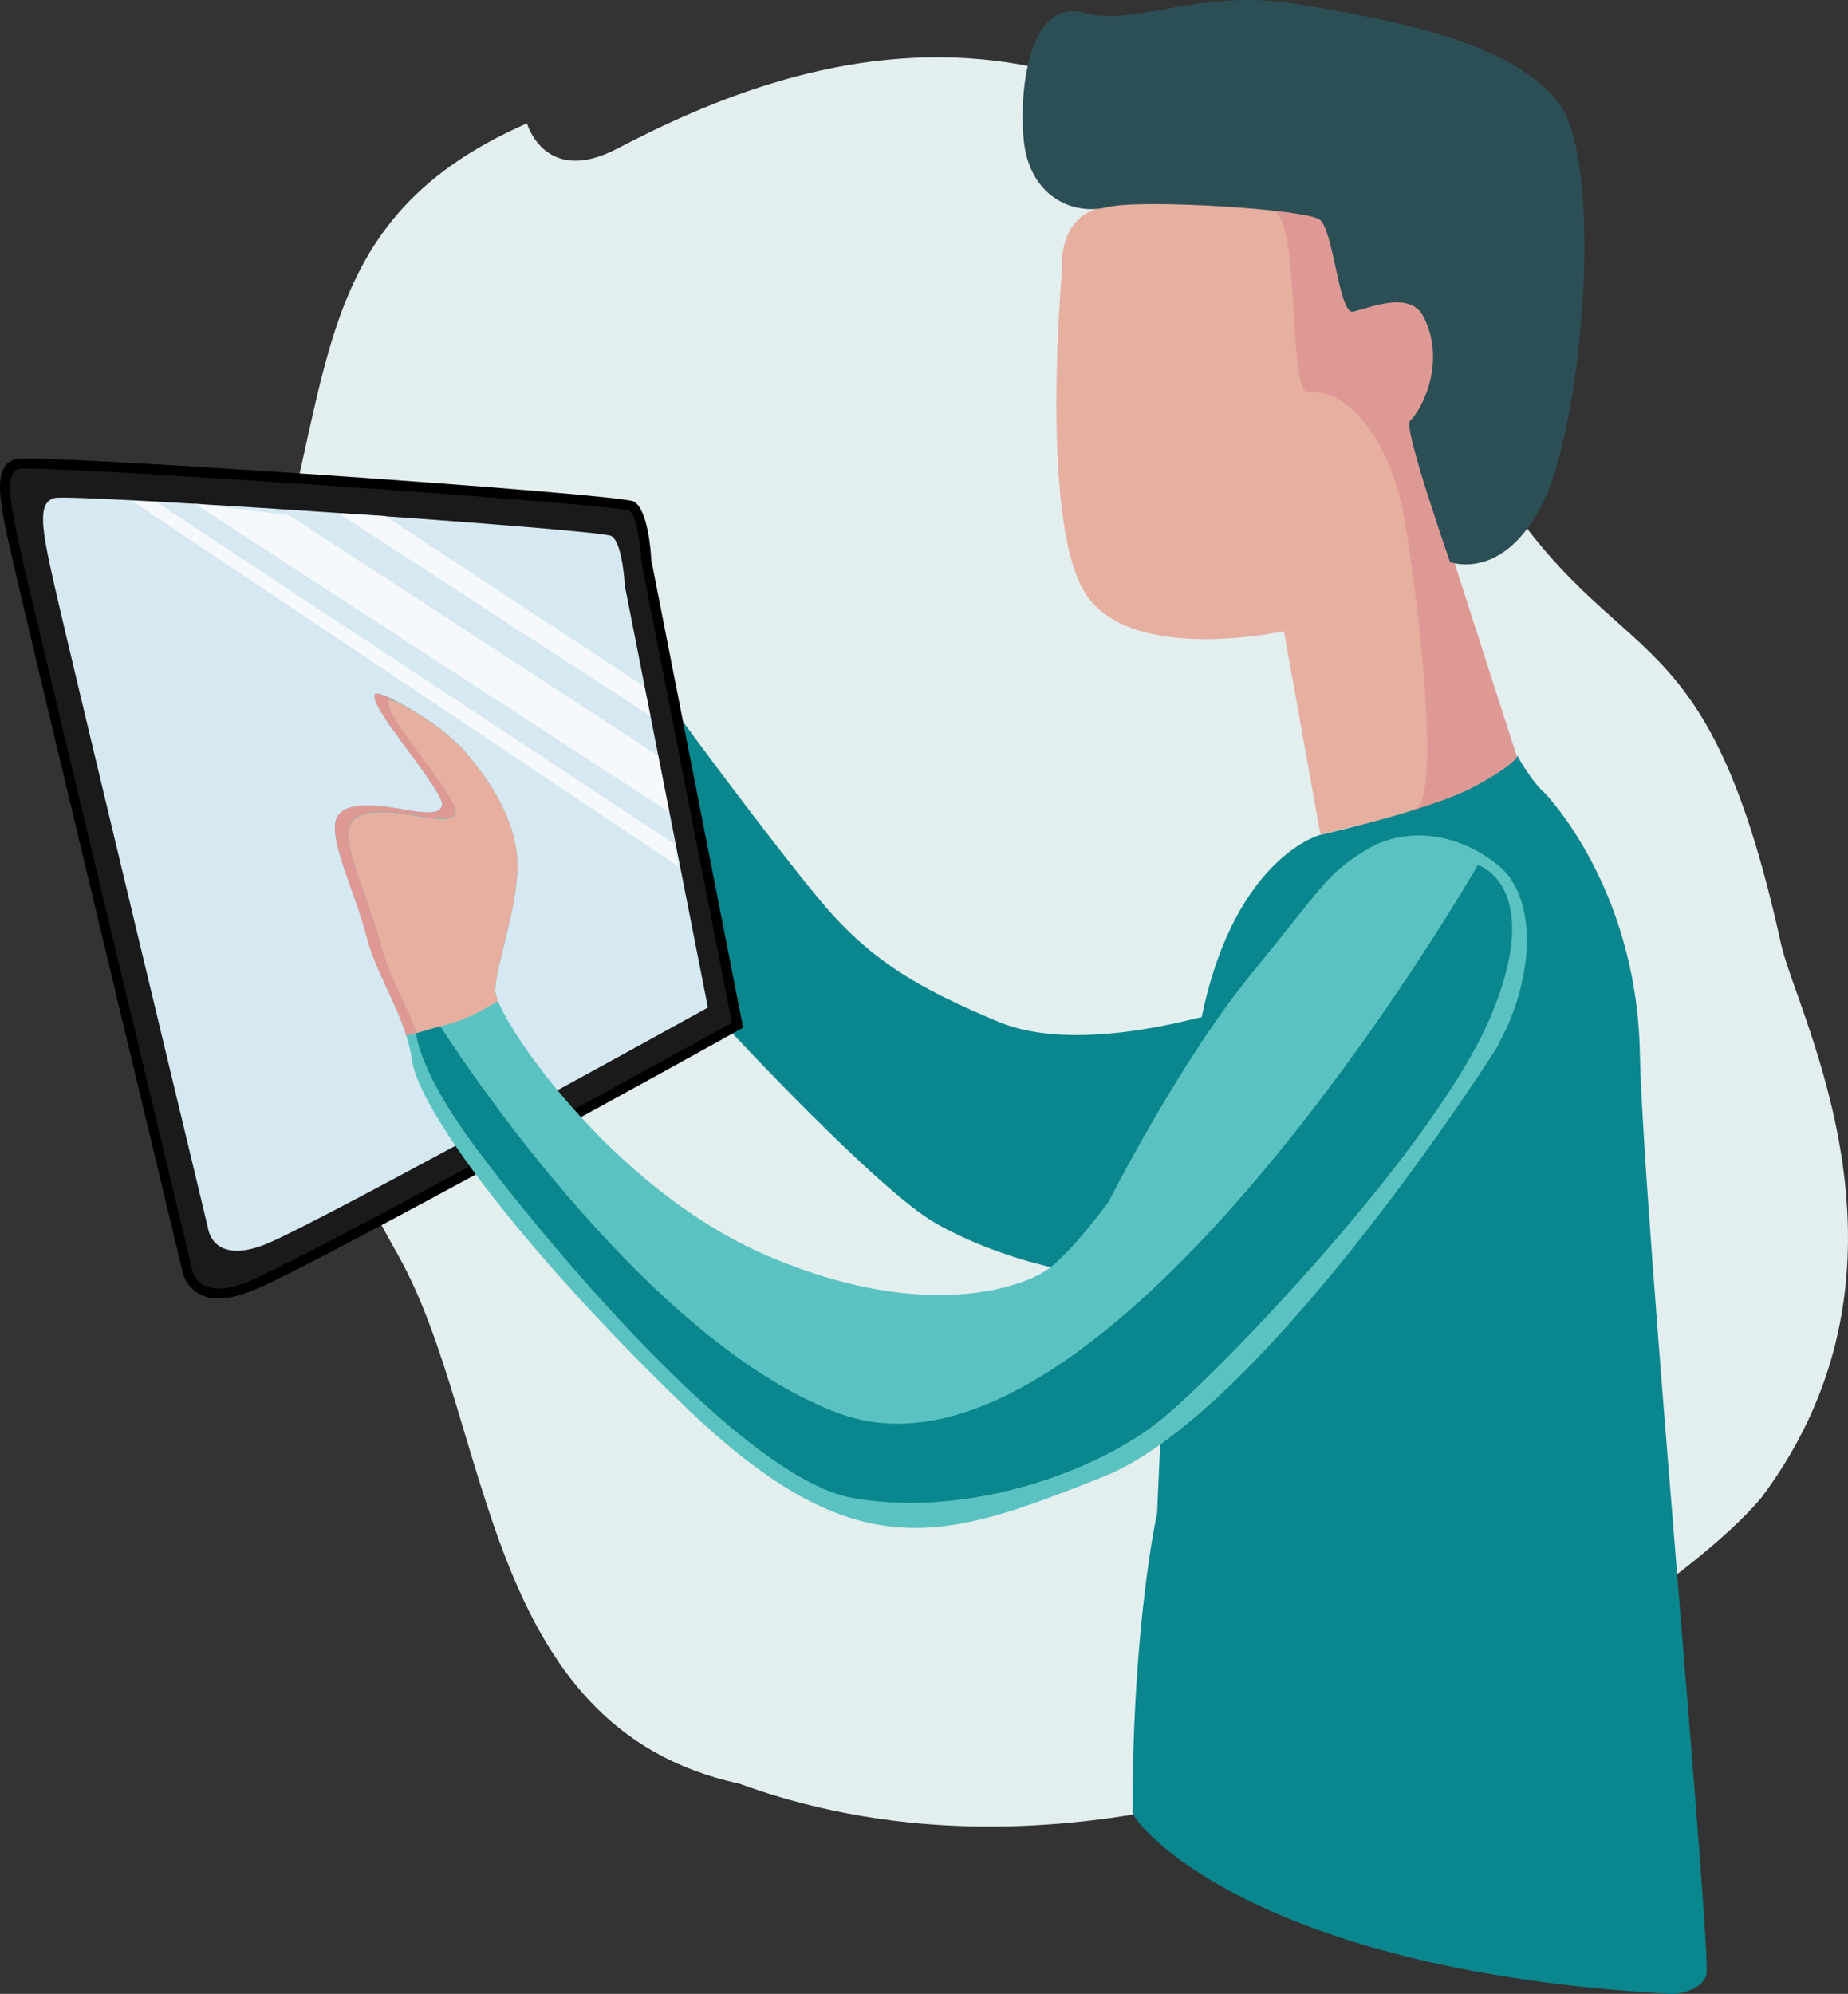
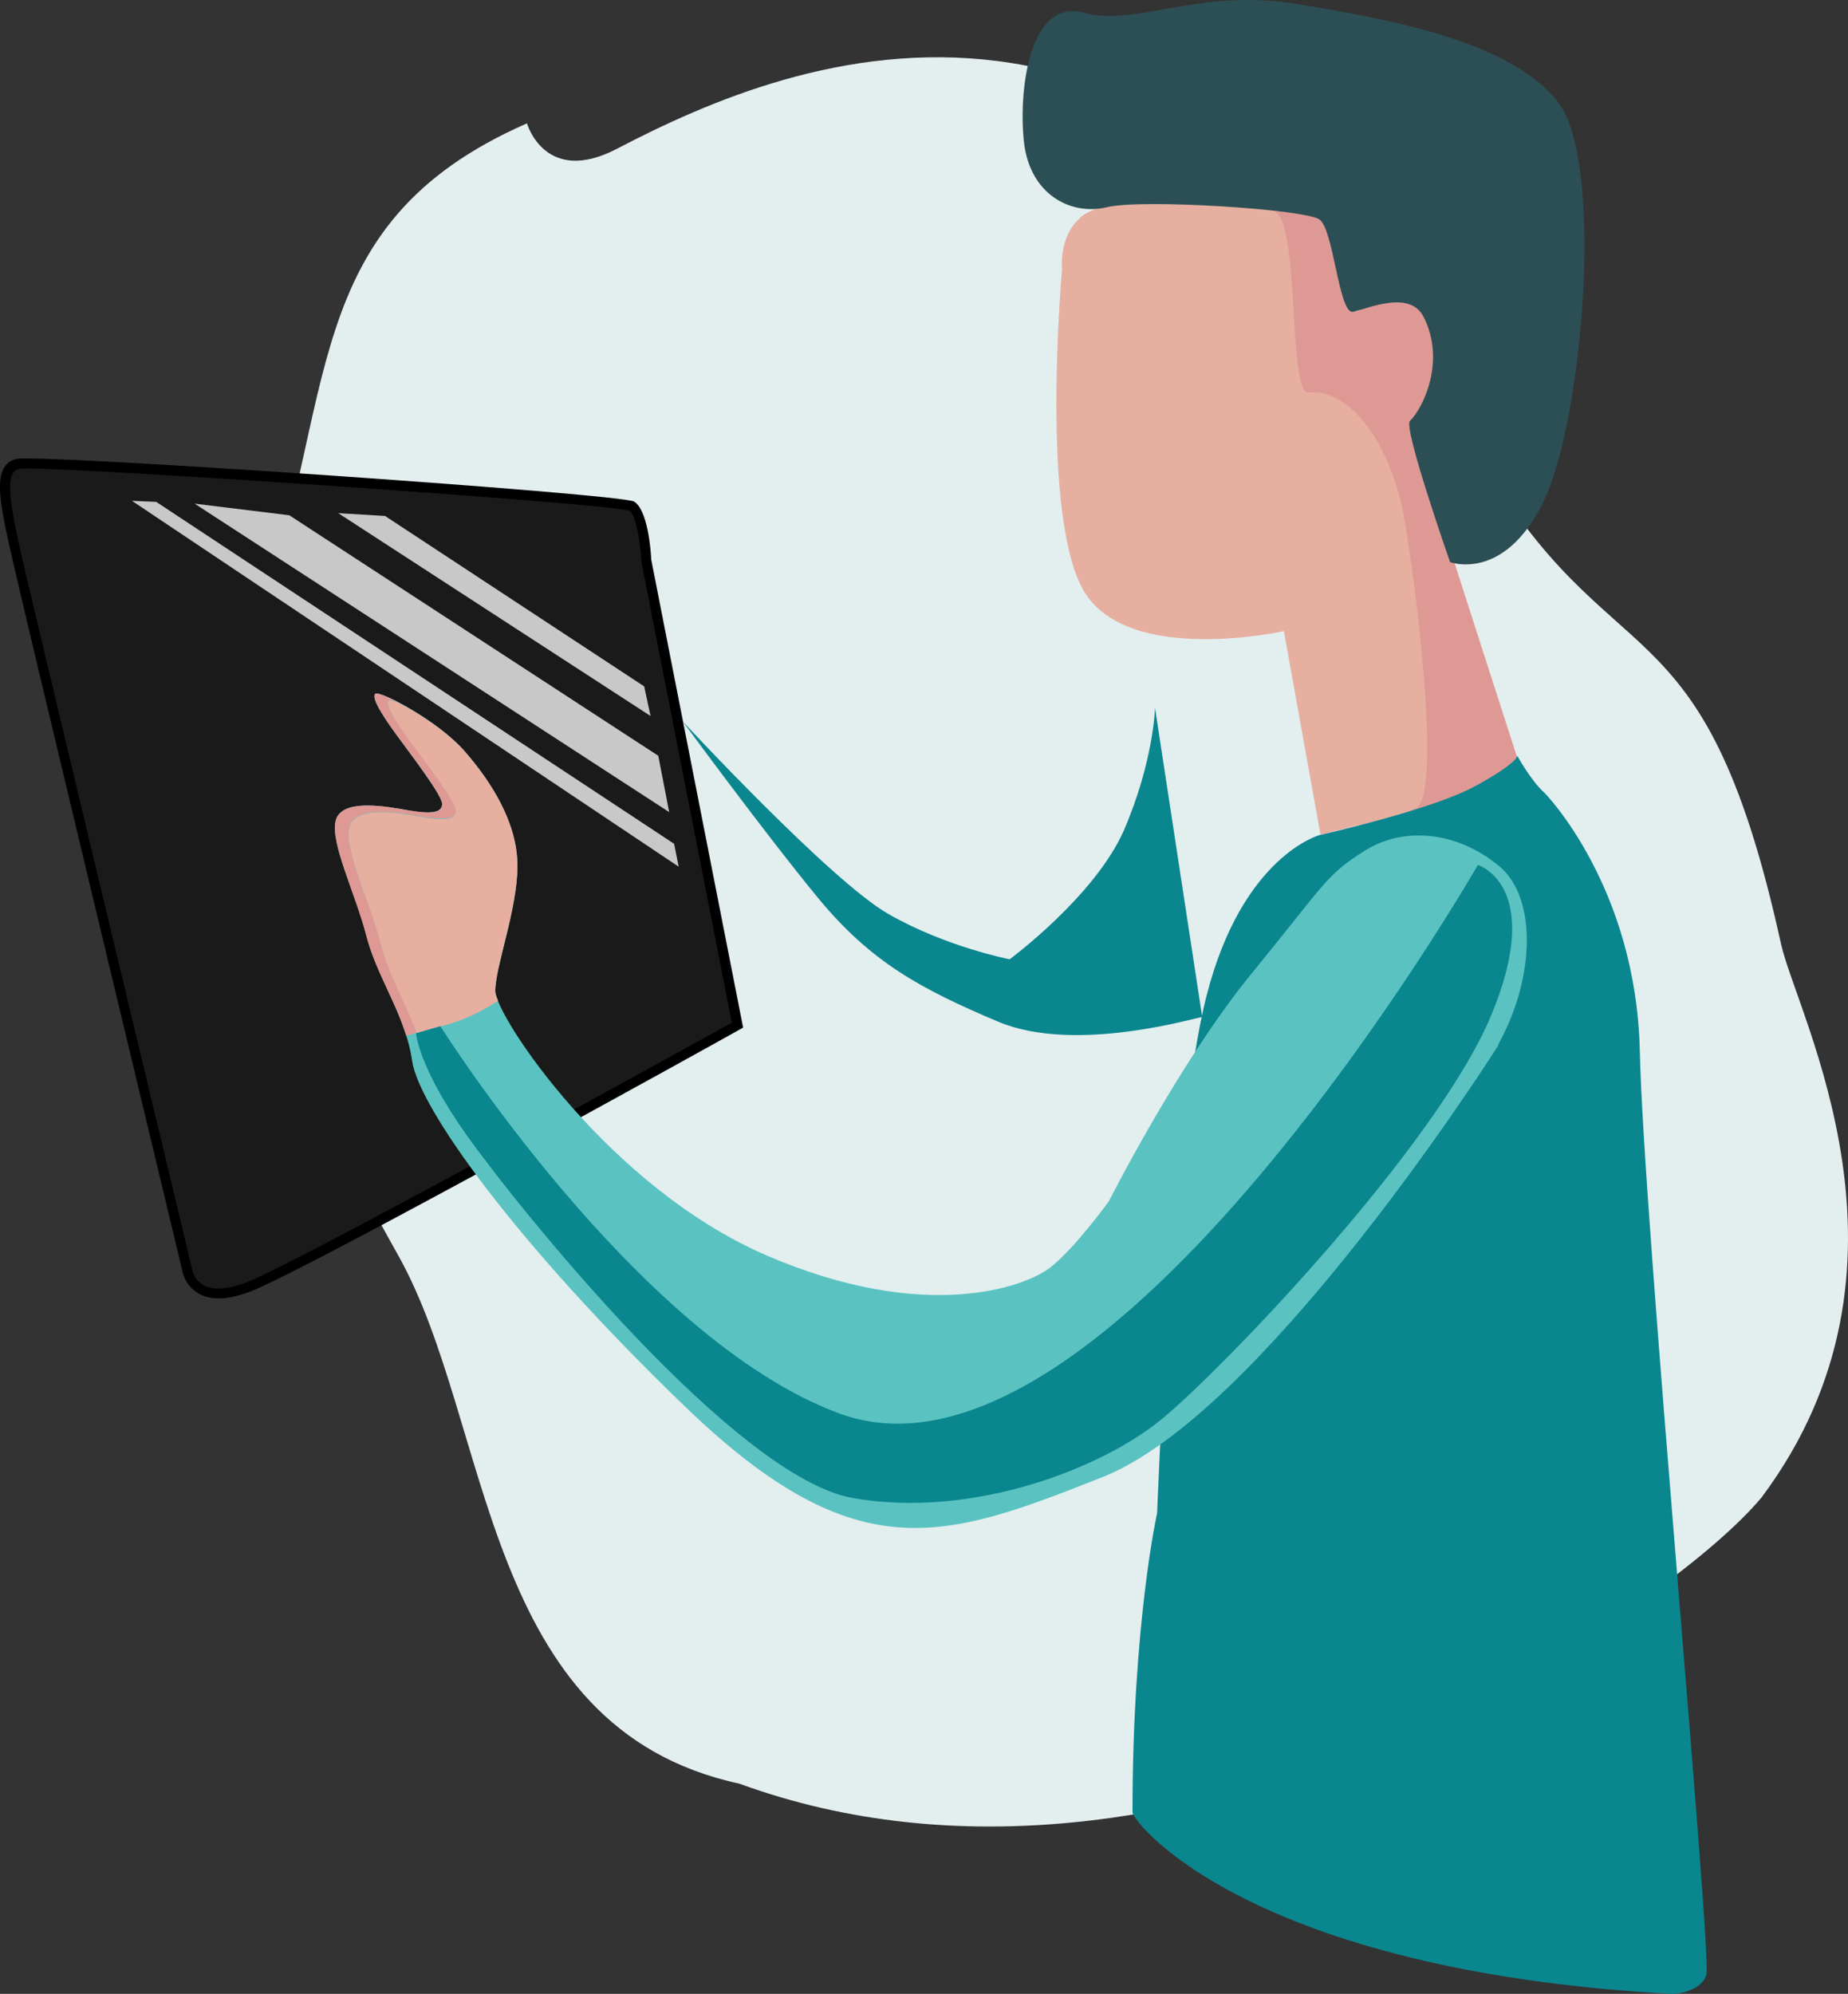
<svg xmlns="http://www.w3.org/2000/svg" xmlns:ns1="http://sodipodi.sourceforge.net/DTD/sodipodi-0.dtd" xmlns:ns2="http://www.inkscape.org/namespaces/inkscape" version="1.1" id="Layer_1" x="0px" y="0px" viewBox="0 0 524.908 566.235" xml:space="preserve" ns1:docname="Illustration-accompagnement.svg" width="524.908" height="566.235" ns2:version="0.92.4 (5da689c313, 2019-01-14)">
  <rect x="0" y="0" width="524.908" height="566.235" fill="#333333" stroke="none" />
  <defs id="defs4445" />
  <ns1:namedview pagecolor="#ffffff" bordercolor="#666666" borderopacity="1" objecttolerance="10" gridtolerance="10" guidetolerance="10" ns2:pageopacity="0" ns2:pageshadow="2" ns2:window-width="640" ns2:window-height="480" id="namedview4443" showgrid="false" ns2:zoom="0.12421053" ns2:cx="14.776581" ns2:cy="221.60466" ns2:window-x="0" ns2:window-y="0" ns2:window-maximized="0" ns2:current-layer="Layer_1" />
  <style type="text/css" id="style4398">
	.st0{fill:#E3EEEF;}
	.st1{fill:#DF9994;}
	.st2{fill:#E6AFA0;}
	.st3{fill:#2C4F55;}
	.st4{fill:#0A868E;}
	.st5{fill:#1A1A1A;}
	.st6{fill:#D6E8F2;}
	.st7{display:none;fill:#FFFFFF;}
	.st8{fill:#5AC3C1;}
	.st9{opacity:0.76;fill:#FFFFFF;}
</style>
  <g id="g4402" transform="translate(-1385.223,-605.37)">
    <path class="st0" d="m 1804.5,733.5 c 38.7,67.5 64.3,38.4 86.6,139.9 4.6,20.7 43.6,91.5 -5.5,157.2 -26.6,32.1 -165.4,126.9 -290.4,81.3 -73.5,-15.9 -69.9,-101.8 -96.8,-149.9 -32,-57 -56.6,-114.2 -41,-175.6 24.4,-67.8 11.4,-117 77.5,-146 0,0 5.1,17.9 25.6,7.2 51.3,-26.8 155.6,-68.2 244,85.9 z" id="path4400" ns2:connector-curvature="0" style="fill:#e3eeef" />
  </g>
  <g id="g4408" transform="translate(-1385.223,-605.37)">
    <path class="st1" d="m 1779.4,748.3 c -3.2,-10.2 -6.5,-16.3 -7.1,-19.1 -0.9,-4 -14.1,-12.6 -15.2,-12.3 -7,2.2 -2.7,-45.5 -11.3,-47 -13.8,-2.6 -42.7,-2.8 -53.9,-2.6 2,-1.7 4.7,-2.9 8.4,-3.2 4.1,-0.4 33.4,-1.3 58,2.5 10.3,1.6 9.2,29 12.5,27.1 0.9,-0.5 6.2,-2.7 12.7,-2.8 4.6,-0.1 11.9,6.7 10.9,18.6 -1.1,11.9 -6.7,13 -7.4,15.8 -0.7,2.8 1.8,9.5 4.9,19.7 3.2,10.2 24.3,75.6 24.3,75.6 0,0 -3.1,5 -11.5,8.8 -7.5,3.4 -23,7.7 -33.6,10.4 8.1,-2.4 11.5,-81.3 8.3,-91.5 z" id="path4404" ns2:connector-curvature="0" style="fill:#df9994" />
    <path class="st2" d="m 1749.9,784.6 c 0,0 -44,9.8 -56.7,-11.2 -12.7,-21.1 -6.3,-91.6 -6.3,-91.6 0,0 -1,-9.3 5.1,-14.5 10.5,-8.8 40.6,-4.8 54.5,-2.3 8.5,1.6 4.1,52.8 10.6,51.9 8.2,-1.1 19.9,7.7 25.9,30.4 2.7,10.3 12.7,83.9 4.3,87.7 -4.8,2.2 -8.1,2.4 -16.1,4.7 -6.4,1.6 -10.9,2.7 -10.9,2.7 z" id="path4406" ns2:connector-curvature="0" style="fill:#e6afa0" />
  </g>
  <path class="st3" d="m 290.777,39.73 c -1.5,-15.7 2.2,-40.2 17,-36.1 14.8,4.1 32.5,-7.1 60.5,-2.5 28,4.6 60.3,10.7 74,27.5 13.7,16.8 7.3,91 -3.9,113.9 -11.2,22.9 -26.5,17.1 -26.5,17.1 0,0 -13.4,-38.3 -11.4,-40.1 3.6,-3.4 10.4,-17 3.8,-29.7 -4,-7.5 -15.7,-2.2 -19.9,-1.3 -4.1,1 -5.5,-23.3 -9.6,-26.2 -4.1,-2.9 -50.3,-5.9 -60.3,-3.5 -10.1,2.5 -22.2,-3.4 -23.7,-19.1 z" id="path4410" ns2:connector-curvature="0" style="fill:#2c4f55" />
-   <path class="st4" d="m 341.477,288.83 c -1.4,0 -36,10.6 -58,1.3 -22,-9.3 -36.1,-16.9 -51.1,-35.1 -15,-18.2 -38.4,-50.1 -38.4,-50.1 l 13.4,87.8 c 0,0 41.9,45.2 58.3,54.6 16.4,9.4 34.5,12.9 34.5,12.9 0,0 24.1,-17.8 32.4,-36.5 8.5,-19.6 8.9,-34.9 8.9,-34.9 z" id="path4412" ns2:connector-curvature="0" style="fill:#0a868e" />
+   <path class="st4" d="m 341.477,288.83 c -1.4,0 -36,10.6 -58,1.3 -22,-9.3 -36.1,-16.9 -51.1,-35.1 -15,-18.2 -38.4,-50.1 -38.4,-50.1 c 0,0 41.9,45.2 58.3,54.6 16.4,9.4 34.5,12.9 34.5,12.9 0,0 24.1,-17.8 32.4,-36.5 8.5,-19.6 8.9,-34.9 8.9,-34.9 z" id="path4412" ns2:connector-curvature="0" style="fill:#0a868e" />
  <g id="g4418" transform="translate(-1385.223,-605.37)">
    <path class="st5" d="m 1568.8,764.6 c 0,0 -0.7,-13.4 -4.2,-15.5 -3.5,-2.1 -168.7,-13.4 -174.3,-11.9 -5.6,1.4 -3.9,10.3 0,27.5 3.9,17.2 48,201 48,201 0,0 1.2,11.7 17.8,5.2 16.6,-6.6 138.6,-74.2 138.6,-74.2 z" id="path4414" ns2:connector-curvature="0" style="fill:#1a1a1a" />
    <path d="m 1447.3,974.1 c 2.7,0 5.8,-0.7 9.4,-2.1 16.5,-6.5 133.8,-71.5 138.7,-74.3 l 0.9,-0.5 -26.1,-132.9 c -0.1,-2.6 -1,-14.2 -4.9,-16.5 -3.7,-2.2 -169.2,-13.6 -175.4,-12.1 -7.2,1.8 -4.9,12.1 -1,29.1 3.8,17 47.6,199.2 48,201 v 0 c 0,0 0.5,4.3 4.4,6.7 1.7,1.1 3.7,1.6 6,1.6 z m 145.8,-78.3 c -11.2,6.2 -121.9,67.4 -137.5,73.6 -5.6,2.2 -10,2.5 -12.8,0.8 -2.8,-1.7 -3.1,-4.8 -3.1,-4.8 -0.5,-2 -44.2,-184.2 -48.1,-201.1 -3.5,-15.7 -5.3,-24.7 -1,-25.8 5.8,-1.2 167.9,9.8 173.4,11.9 1.7,1 3.1,8.2 3.4,14.3 v 0.2 z" id="path4416" ns2:connector-curvature="0" />
  </g>
  <path class="st4" d="m 438.777,225.23 c 0,0 26,26.5 27,73.4 1,46.9 20.5,256 18.9,262.1 -1,4.1 -7.1,5.6 -10.1,5.5 -120,-6.6 -152.9,-48.8 -152.9,-51.6 0,-53.7 7,-85 7,-85 0,0 3.9,-107.5 14.1,-147.1 10.2,-39.6 32.1,-45.4 32.1,-45.4 0,0 31.7,-7.1 44,-13.8 12.3,-6.7 12.1,-8.7 12.1,-8.7 0,0 4,7.3 7.8,10.6 z" id="path4420" ns2:connector-curvature="0" style="fill:#0a868e" />
-   <path class="st6" d="m 177.477,166.33 c 0,0 -0.6,-12.2 -3.8,-14.1 -3.2,-1.9 -153.1,-12.1 -158.2,-10.8 -5.1,1.3 -3.5,9.3 0,24.9 3.5,15.6 43.6,182.4 43.6,182.4 0,0 1.1,10.6 16.2,4.7 15.1,-6 125.8,-67.3 125.8,-67.3 z" id="path4422" ns2:connector-curvature="0" style="fill:#d6e8f2" />
  <path class="st7" d="m 29.677,227.43 c 3.5,15.6 29.5,121.4 29.5,121.4 0,0 1.1,10.6 16.2,4.7 15.1,-5.9 95,-50.3 95,-50.3 0,0 -144.2,-91.4 -140.7,-75.8 z" id="path4424" ns2:connector-curvature="0" style="display:none;fill:#ffffff" />
  <path class="st8" d="m 425.977,295.83 c -0.3,0.5 -0.4,1.1 -0.7,1.5 -6,9.5 -68.1,104.7 -112,122.1 -44.8,17.7 -69.7,27.1 -118.4,-19.7 -48.7,-46.9 -75.9,-85.3 -77.8,-98.4 -1.9,-13.1 -9.7,-23.1 -12.9,-35.4 -3.2,-12.3 -10.5,-26.7 -8.8,-33 1.8,-6.3 14.4,-3.9 20.7,-2.8 6.3,1.1 9.5,0.7 9.5,-1.8 0,-2.5 -8.4,-13.4 -13,-19.7 -4.6,-6.3 -7,-10.5 -6,-11.6 1.1,-1.1 17.6,7.4 25.3,16.2 7.7,8.8 15.1,20.4 15.1,32.7 0,12.3 -6.3,28.5 -6.3,35.5 0,7 32.3,55.9 77.3,75.2 45,19.3 73.1,8.8 80.1,3.5 7,-5.3 16.9,-19 16.9,-19 0,0 20,-39.7 40.8,-65 20.7,-25.3 20.7,-27.5 31.8,-34.5 11.1,-7 26.2,-5.6 38.2,4.3 10.9,9 10.1,31.6 0.2,49.9 z" id="path4426" ns2:connector-curvature="0" style="fill:#5ac3c1" />
  <g id="g4432" transform="translate(-1385.223,-605.37)">
    <path class="st1" d="m 1480.6,838.3 c 1.8,-6.3 14.4,-3.9 20.7,-2.8 6.3,1.1 9.5,0.7 9.5,-1.8 0,-2.5 -8.4,-13.4 -13,-19.7 -4.6,-6.3 -7,-10.5 -6,-11.6 0.4,-0.4 3.1,0.6 6.6,2.4 -1.5,-0.6 -2.5,-0.8 -2.7,-0.6 -1.1,1.1 1.4,5.3 6,11.6 4.6,6.3 13,17.2 13,19.7 0,2.5 -3.2,2.8 -9.5,1.8 -6.3,-1.1 -19,-3.5 -20.7,2.8 -1.8,6.3 5.6,20.7 8.8,33 2.3,9.1 7.2,16.9 10.3,25.6 -1.1,0.3 -2.1,0.6 -3,0.8 -3,-9.8 -8.7,-18.3 -11.3,-28.2 -3.1,-12.2 -10.4,-26.6 -8.7,-33 z" id="path4428" ns2:connector-curvature="0" style="fill:#df9994" />
    <path class="st2" d="m 1484.5,840.2 c 1.8,-6.3 14.4,-3.9 20.7,-2.8 6.3,1.1 9.5,0.7 9.5,-1.8 0,-2.5 -8.4,-13.4 -13,-19.7 -4.6,-6.3 -7,-10.5 -6,-11.6 0.2,-0.2 1.2,0 2.7,0.6 5.8,3 13.9,8.3 18.7,13.7 7.7,8.8 15.1,20.4 15.1,32.7 0,12.3 -6.3,28.5 -6.3,35.5 0,0.6 0.3,1.6 0.8,2.8 -3.7,2.4 -8.7,5.1 -14.3,6.7 -3.6,1 -6.5,1.8 -8.8,2.5 -3.2,-8.7 -8,-16.5 -10.3,-25.6 -3.2,-12.3 -10.5,-26.7 -8.8,-33 z" id="path4430" ns2:connector-curvature="0" style="fill:#e6afa0" />
  </g>
  <path class="st4" d="m 238.177,401.33 c -57.4,-21.4 -113.1,-109.9 -113.1,-109.9 l -6.9,2 c 0,0 0.6,9.5 14.2,28.7 14.6,20.6 76.3,97.4 109.9,103.3 33.6,5.9 70.5,-8.2 87.8,-22.5 17.3,-14.2 77.9,-77.4 93.4,-114.4 15.5,-37 -3.7,-42.9 -3.7,-42.9 0,0 -105.5,184.1 -181.6,155.7 z" id="path4434" ns2:connector-curvature="0" style="fill:#0a868e" />
  <polygon class="st9" points="1575.3,836 1440.5,748.4 1467.4,751.7 1572.2,820 " id="polygon4436" style="opacity:0.76;fill:#ffffff" transform="translate(-1385.223,-605.37)" />
  <polygon class="st9" points="1570,808.7 1481.3,751.1 1494.6,751.9 1568.2,800.3 " id="polygon4438" style="opacity:0.76;fill:#ffffff" transform="translate(-1385.223,-605.37)" />
  <polygon class="st9" points="1578,851.5 1422.7,747.6 1429.6,747.9 1576.7,845 " id="polygon4440" style="opacity:0.76;fill:#ffffff" transform="translate(-1385.223,-605.37)" />
</svg>